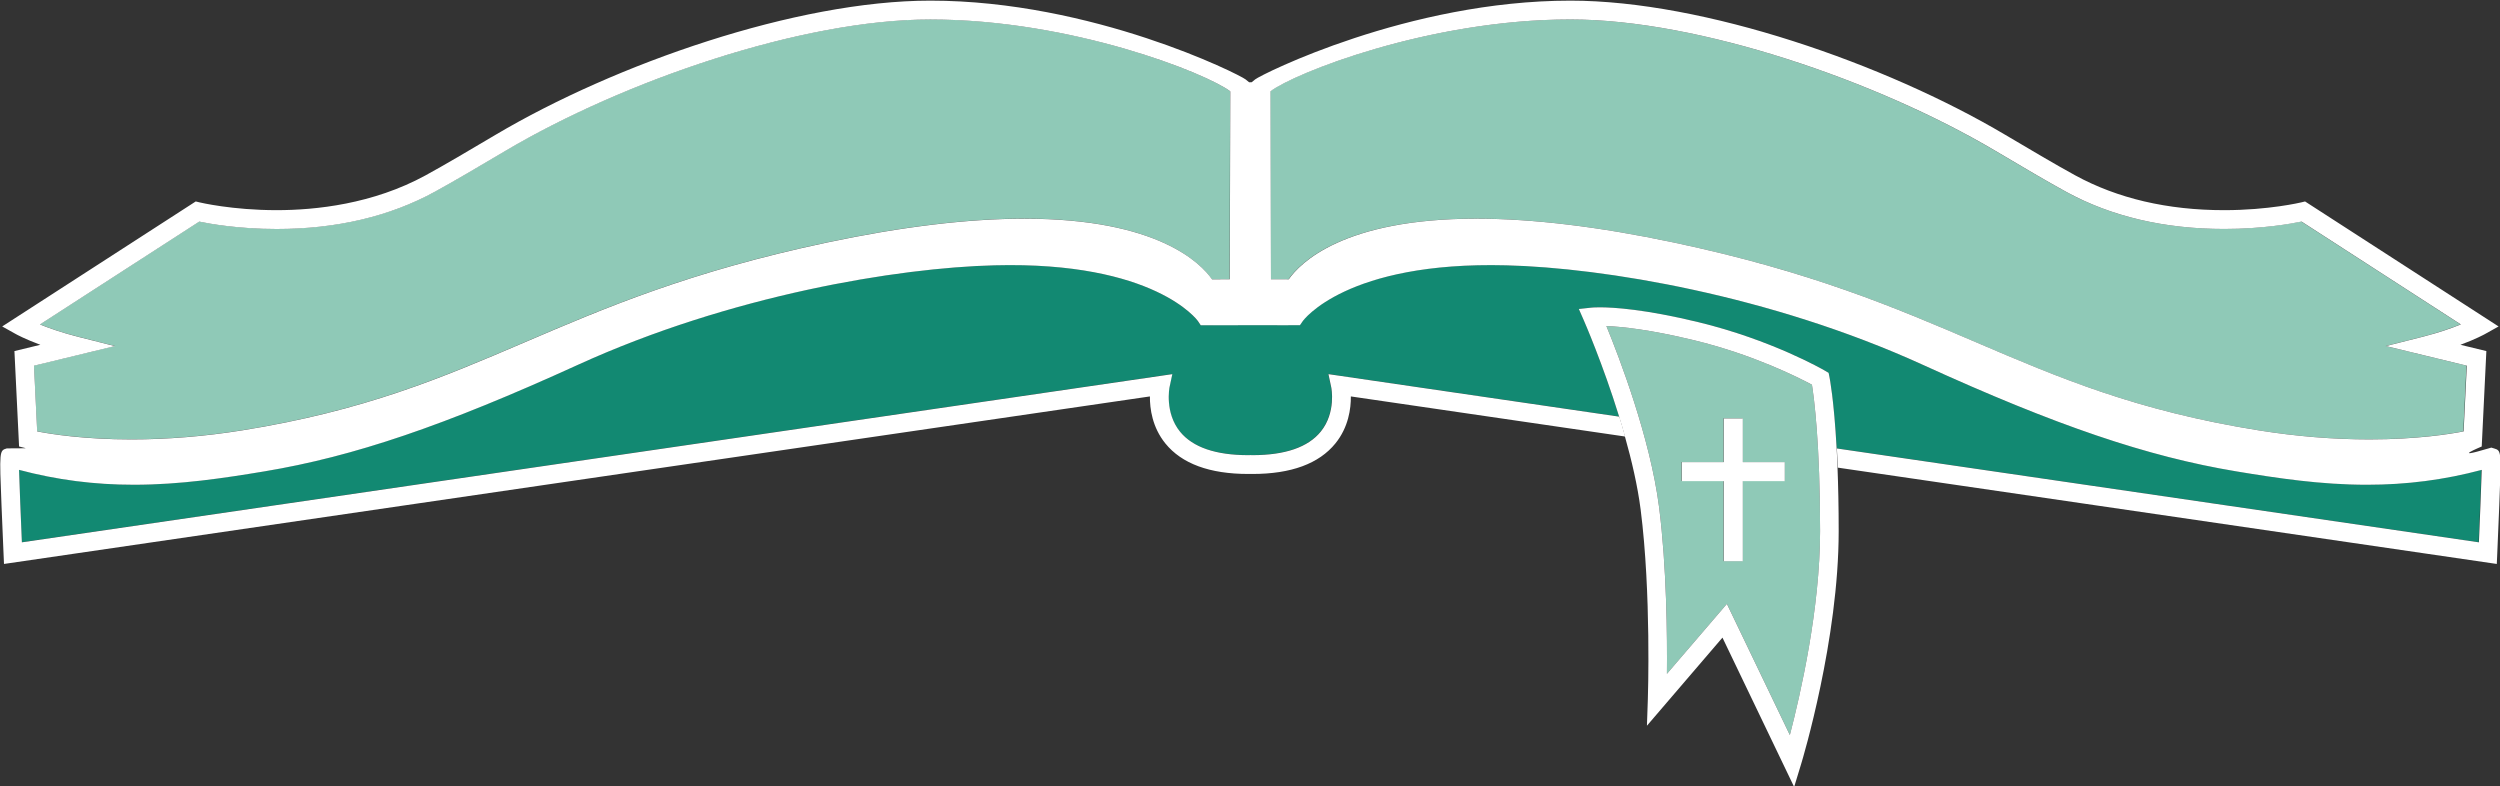
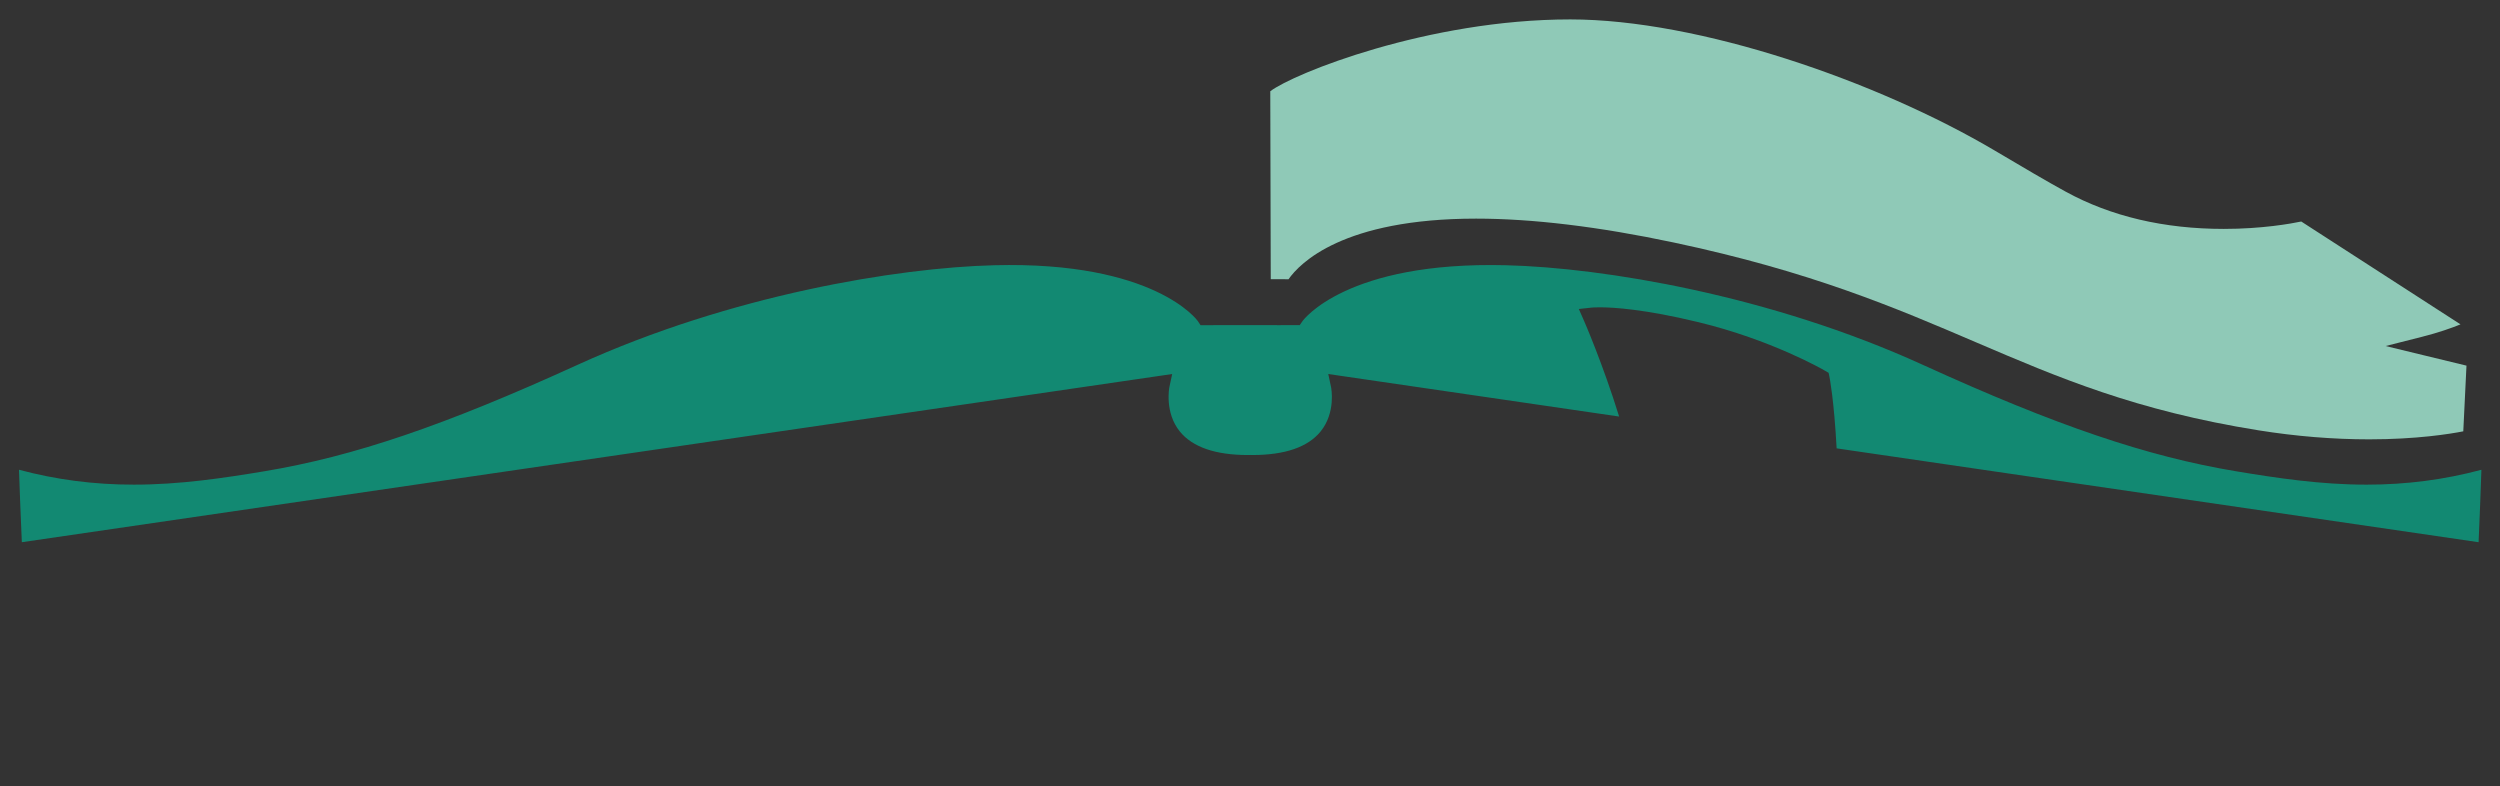
<svg xmlns="http://www.w3.org/2000/svg" xmlns:ns1="http://www.inkscape.org/namespaces/inkscape" xmlns:ns2="http://sodipodi.sourceforge.net/DTD/sodipodi-0.dtd" version="1.1" id="Ebene_1" x="0px" y="0px" width="550" height="173" viewBox="0 0 550 173" enable-background="new 0 0 595.281 259.498" xml:space="preserve" ns1:version="0.48.4 r9939" ns2:docname="Logo_buch.svg">
  <rect x="0" y="0" width="550" height="173" fill="#333333" stroke="none" />
  <defs id="defs21" />
  <ns2:namedview pagecolor="#ffffff" bordercolor="#666666" borderopacity="1" objecttolerance="10" gridtolerance="10" guidetolerance="10" ns1:pageopacity="0" ns1:pageshadow="2" ns1:window-width="1865" ns1:window-height="840" id="namedview19" showgrid="false" ns1:zoom="1.3338238" ns1:cx="586.23094" ns1:cy="97.129452" ns1:window-x="0" ns1:window-y="0" ns1:window-maximized="0" ns1:current-layer="Ebene_1" />
-   <path d="m 111.145,33.184 c -6,3.55 -11.181,6.616 -15.534,8.998 -9.914,5.426 -21.61,8.176 -34.764,8.176 -8.391,10e-4 -14.763,-1.152 -17.029,-1.627 L 8.781,71.358 c 1.98,0.803 4.81,1.81 8.376,2.711 l 8.101,2.049 -17.794,4.313 0.704,14.453 c 2.972,0.584 10.281,1.763 20.731,1.763 h 0.003 c 7.907,0 16.083,-0.666 24.302,-1.983 27.05,-4.33 44.079,-11.622 62.11,-19.343 17.899,-7.666 36.409,-15.592 66.615,-21.991 16.42,-3.477 31.034,-5.241 43.433,-5.241 29.307,0 38.789,9.82 41.245,13.336 l 3.91,-0.01 0.102,-41.344 C 265.521,16.172 235.904,4.266 204.638,4.266 176.318,4.27 137.099,17.824 111.145,33.184 z" id="path3" ns1:connector-curvature="0" style="fill:#8fc9b7" />
  <path d="m 532.934,74.071 c 3.566,-0.901 6.396,-1.908 8.376,-2.711 l -35.033,-22.627 c -2.267,0.475 -8.641,1.627 -17.03,1.627 -13.154,10e-4 -24.851,-2.75 -34.762,-8.176 -4.358,-2.384 -9.543,-5.452 -15.545,-9.003 C 412.985,17.821 373.77,4.271 345.454,4.271 c -31.303,0 -60.897,11.907 -65.993,15.806 l 0.105,41.346 3.913,0.01 c 2.455,-3.514 11.944,-13.336 41.248,-13.336 12.398,0 27.013,1.763 43.435,5.241 30.209,6.398 48.718,14.324 66.618,21.991 18.026,7.72 35.056,15.013 62.11,19.343 8.217,1.315 16.394,1.983 24.303,1.983 10.448,0 17.757,-1.18 20.729,-1.763 l 0.704,-14.453 -17.794,-4.313 8.102,-2.053 z" id="path5" ns1:connector-curvature="0" style="fill:#8fc9b7" />
  <path d="m 347.341,67.977 2.771,-0.301 c 0.068,-0.007 0.655,-0.069 1.803,-0.069 3.073,0 9.976,0.425 21.676,3.254 16.125,3.901 27.441,10.423 27.913,10.698 l 0.789,0.462 0.186,0.894 c 0.057,0.279 1,5.03 1.581,15.722 l 141.229,20.647 c 0.235,-5.43 0.512,-12.271 0.622,-15.936 -8.242,2.202 -16.533,3.274 -25.264,3.274 -10.149,0 -19.722,-1.449 -28.659,-2.934 -19.668,-3.266 -39.668,-10.062 -69.027,-23.453 -33.561,-15.308 -70.329,-21.356 -91.616,-21.883 -35.262,-0.901 -44.692,12.151 -44.78,12.276 l -0.617,0.893 -5.006,0.017 v -0.017 l -16.822,0.017 -0.613,-0.924 c -0.08,-0.112 -9.485,-13.18 -44.762,-12.263 -21.287,0.528 -58.053,6.576 -91.618,21.883 -29.356,13.391 -49.354,20.187 -69.023,23.453 -8.937,1.485 -18.512,2.934 -28.662,2.934 -8.728,0 -17.02,-1.072 -25.262,-3.274 0.112,3.665 0.39,10.506 0.625,15.936 L 257.878,82.286 l -0.62,2.909 c -0.01,0.047 -1.089,5.575 2.328,9.76 2.79,3.419 7.833,5.151 14.986,5.151 0.108,0 0.21,-0.006 0.312,-0.01 l 0.253,-0.004 c 0.17,0.008 0.273,0.014 0.382,0.014 7.179,0 12.231,-1.745 15.017,-5.187 3.422,-4.225 2.313,-9.671 2.302,-9.725 l -0.62,-2.909 63.99,9.354 c -3.574,-11.553 -7.677,-20.963 -7.745,-21.11 l -1.122,-2.551 z" id="path7" ns1:connector-curvature="0" style="fill:#128972" />
  <g id="g9" transform="matrix(1.38,0,0,1.38,-115.126,-112.806)">
-     <path d="m 481.016,153.228 -0.428,-0.129 -0.43,0.128 c -6.334,1.883 -1.096,-0.305 -1.096,-0.305 l 0.74,-15.21 -4.131,-1.001 c 2.461,-0.913 3.814,-1.66 3.9,-1.709 l 2.18,-1.215 -30.852,-19.928 -0.627,0.152 c -0.051,0.012 -5.166,1.236 -12.273,1.236 -9.023,0.001 -17.016,-1.869 -23.754,-5.557 -3.113,-1.703 -6.852,-3.915 -11.178,-6.476 -19.088,-11.297 -47.936,-21.369 -69.277,-21.369 -25.867,0 -49.289,11.761 -50.273,12.56 l -0.557,0.452 h -0.401 l -0.557,-0.452 c -0.984,-0.798 -24.397,-12.56 -50.265,-12.56 -21.346,0 -50.194,10.075 -69.284,21.373 -4.324,2.56 -8.059,4.77 -11.169,6.473 -8.393,4.592 -17.551,5.556 -23.755,5.556 -7.107,0.001 -12.222,-1.225 -12.272,-1.236 l -0.627,-0.153 -30.856,19.929 2.181,1.216 c 0.087,0.048 1.441,0.795 3.902,1.708 l -4.132,1.001 0.74,15.21 1.075,0.273 c 0.087,0.022 -3.025,0.031 -3.025,0.031 -1.197,0.356 -1.197,0.356 -0.846,9.143 0.152,3.813 0.321,7.622 0.321,7.622 l 0.073,1.658 182.682,-26.706 c -0.018,1.938 0.371,4.909 2.46,7.49 2.616,3.231 7.062,4.87 13.213,4.87 0.124,0 0.242,-0.005 0.322,-0.01 0.118,0.005 0.237,0.01 0.363,0.01 6.152,0 10.598,-1.639 13.215,-4.871 2.09,-2.58 2.479,-5.552 2.461,-7.489 l 43.725,6.392 c -0.148,-0.526 -0.291,-1.061 -0.443,-1.58 -0.158,-0.535 -0.32,-1.063 -0.48,-1.587 l -46.375,-6.779 0.449,2.108 c 0.008,0.039 0.812,3.985 -1.668,7.048 -2.019,2.494 -5.68,3.759 -10.883,3.759 -0.079,0 -0.154,-0.004 -0.277,-0.01 l -0.183,0.003 c -0.073,0.003 -0.147,0.007 -0.226,0.007 -5.185,0 -8.839,-1.256 -10.861,-3.733 -2.476,-3.033 -1.693,-7.039 -1.687,-7.073 l 0.449,-2.108 -183.403,26.81 c -0.17,-3.935 -0.372,-8.893 -0.453,-11.549 5.973,1.596 11.982,2.373 18.308,2.373 7.356,0 14.296,-1.05 20.772,-2.126 14.255,-2.367 28.747,-7.292 50.022,-16.997 24.325,-11.094 50.971,-15.477 66.397,-15.859 25.566,-0.665 32.383,8.806 32.44,8.887 l 0.444,0.67 12.191,-0.012 v 0.012 l 3.628,-0.012 0.447,-0.647 c 0.063,-0.092 6.898,-9.551 32.453,-8.897 15.428,0.383 42.074,4.766 66.396,15.859 21.277,9.705 35.771,14.63 50.025,16.997 6.477,1.076 13.414,2.126 20.77,2.126 6.326,0 12.336,-0.777 18.309,-2.373 -0.08,2.656 -0.281,7.614 -0.451,11.549 L 376.262,153.238 c 0.025,0.493 0.053,1.001 0.076,1.528 0.023,0.491 0.045,1.004 0.064,1.526 l 105.062,15.357 0.074,-1.658 c 0,0 0.166,-3.81 0.318,-7.623 0.353,-8.783 0.353,-8.783 -0.84,-9.14 z m -201.534,-26.962 -2.834,0.007 c -1.779,-2.548 -8.651,-9.665 -29.891,-9.665 -8.985,0 -19.576,1.278 -31.477,3.798 -21.892,4.637 -35.306,10.381 -48.277,15.937 -13.066,5.595 -25.407,10.88 -45.012,14.018 -5.956,0.953 -11.882,1.437 -17.612,1.437 h -0.002 c -7.573,0 -12.87,-0.855 -15.024,-1.278 l -0.51,-10.474 12.896,-3.126 -5.871,-1.485 c -2.584,-0.653 -4.636,-1.383 -6.07,-1.965 l 25.392,-16.398 c 1.642,0.344 6.26,1.18 12.341,1.179 9.533,0 18.01,-1.993 25.194,-5.925 3.155,-1.727 6.91,-3.948 11.258,-6.521 18.809,-11.132 47.231,-20.955 67.756,-20.955 22.659,0 44.123,8.629 47.817,11.456 l -0.074,29.96 z m 196.694,24.252 c -2.154,0.423 -7.451,1.278 -15.023,1.278 -5.732,0 -11.658,-0.483 -17.613,-1.437 -19.605,-3.138 -31.947,-8.423 -45.012,-14.018 -12.973,-5.556 -26.387,-11.3 -48.279,-15.937 -11.9,-2.52 -22.492,-3.798 -31.478,-3.798 -21.237,0 -28.114,7.118 -29.893,9.665 l -2.836,-0.007 -0.076,-29.964 c 3.692,-2.826 25.14,-11.455 47.826,-11.455 20.521,0 48.941,9.82 67.75,20.951 4.35,2.574 8.107,4.798 11.266,6.525 7.184,3.932 15.66,5.926 25.193,5.925 6.08,0 10.699,-0.835 12.342,-1.179 l 25.389,16.398 c -1.436,0.582 -3.486,1.312 -6.07,1.965 l -5.871,1.485 12.896,3.126 -0.511,10.477 z" id="path11" ns1:connector-curvature="0" style="fill:#ffffff" />
-   </g>
-   <path d="m 372.629,74.838 c -9.653,-2.335 -15.825,-2.972 -19.221,-3.107 2.802,6.829 9.64,24.594 11.591,39.836 1.679,13.143 1.806,28.537 1.725,36.675 l 13.193,-15.389 13.855,28.858 c 2.326,-8.921 6.651,-27.808 6.651,-44.879 0,-19.293 -1.329,-29.29 -1.792,-32.186 -2.854,-1.537 -12.881,-6.633 -26,-9.807 z m 19.962,30.989 h -9.228 v 17.622 h -4.191 V 105.826 h -9.233 v -4.186 h 9.233 v -9.611 h 4.191 v 9.611 h 9.228 v 4.186 z" id="path13" ns1:connector-curvature="0" style="fill:#8fc9b7" />
-   <path d="m 404.06,98.637 c -0.582,-10.692 -1.525,-15.442 -1.581,-15.722 l -0.186,-0.894 -0.789,-0.462 c -0.472,-0.275 -11.788,-6.797 -27.913,-10.698 -11.7,-2.83 -18.603,-3.254 -21.676,-3.254 -1.148,0 -1.736,0.062 -1.803,0.069 l -2.771,0.301 1.119,2.557 c 0.068,0.146 4.171,9.557 7.745,21.11 0.221,0.722 0.444,1.452 0.662,2.19 0.21,0.718 0.407,1.454 0.611,2.18 1.499,5.319 2.794,10.876 3.461,16.072 2.361,18.451 1.598,41.51 1.587,41.74 l -0.2,5.834 16.615,-19.385 15.772,32.857 1.53,-5.02 c 0.337,-1.109 8.268,-27.431 8.268,-51.281 0,-5.368 -0.102,-9.993 -0.259,-13.978 -0.028,-0.72 -0.057,-1.428 -0.088,-2.106 -0.029,-0.73 -0.066,-1.431 -0.102,-2.111 z m -10.29,63.073 -13.855,-28.858 -13.193,15.389 c 0.081,-8.138 -0.045,-23.532 -1.725,-36.675 -1.951,-15.242 -8.788,-33.007 -11.591,-39.836 3.396,0.135 9.568,0.773 19.221,3.107 13.12,3.174 23.147,8.269 26.002,9.805 0.464,2.898 1.792,12.893 1.792,32.186 -10e-4,17.073 -4.326,35.96 -6.652,44.881 z" id="path15" ns1:connector-curvature="0" style="fill:#ffffff" />
-   <polygon points="358.227,158.447 358.227,171.219 361.264,171.219 361.264,158.447 367.952,158.447 367.952,155.413 361.264,155.413 361.264,148.448 358.227,148.448 358.227,155.413 351.536,155.413 351.536,158.447 " id="polygon17" transform="matrix(1.38,0,0,1.38,-115.126,-112.806)" style="fill:#ffffff" />
+     </g>
</svg>